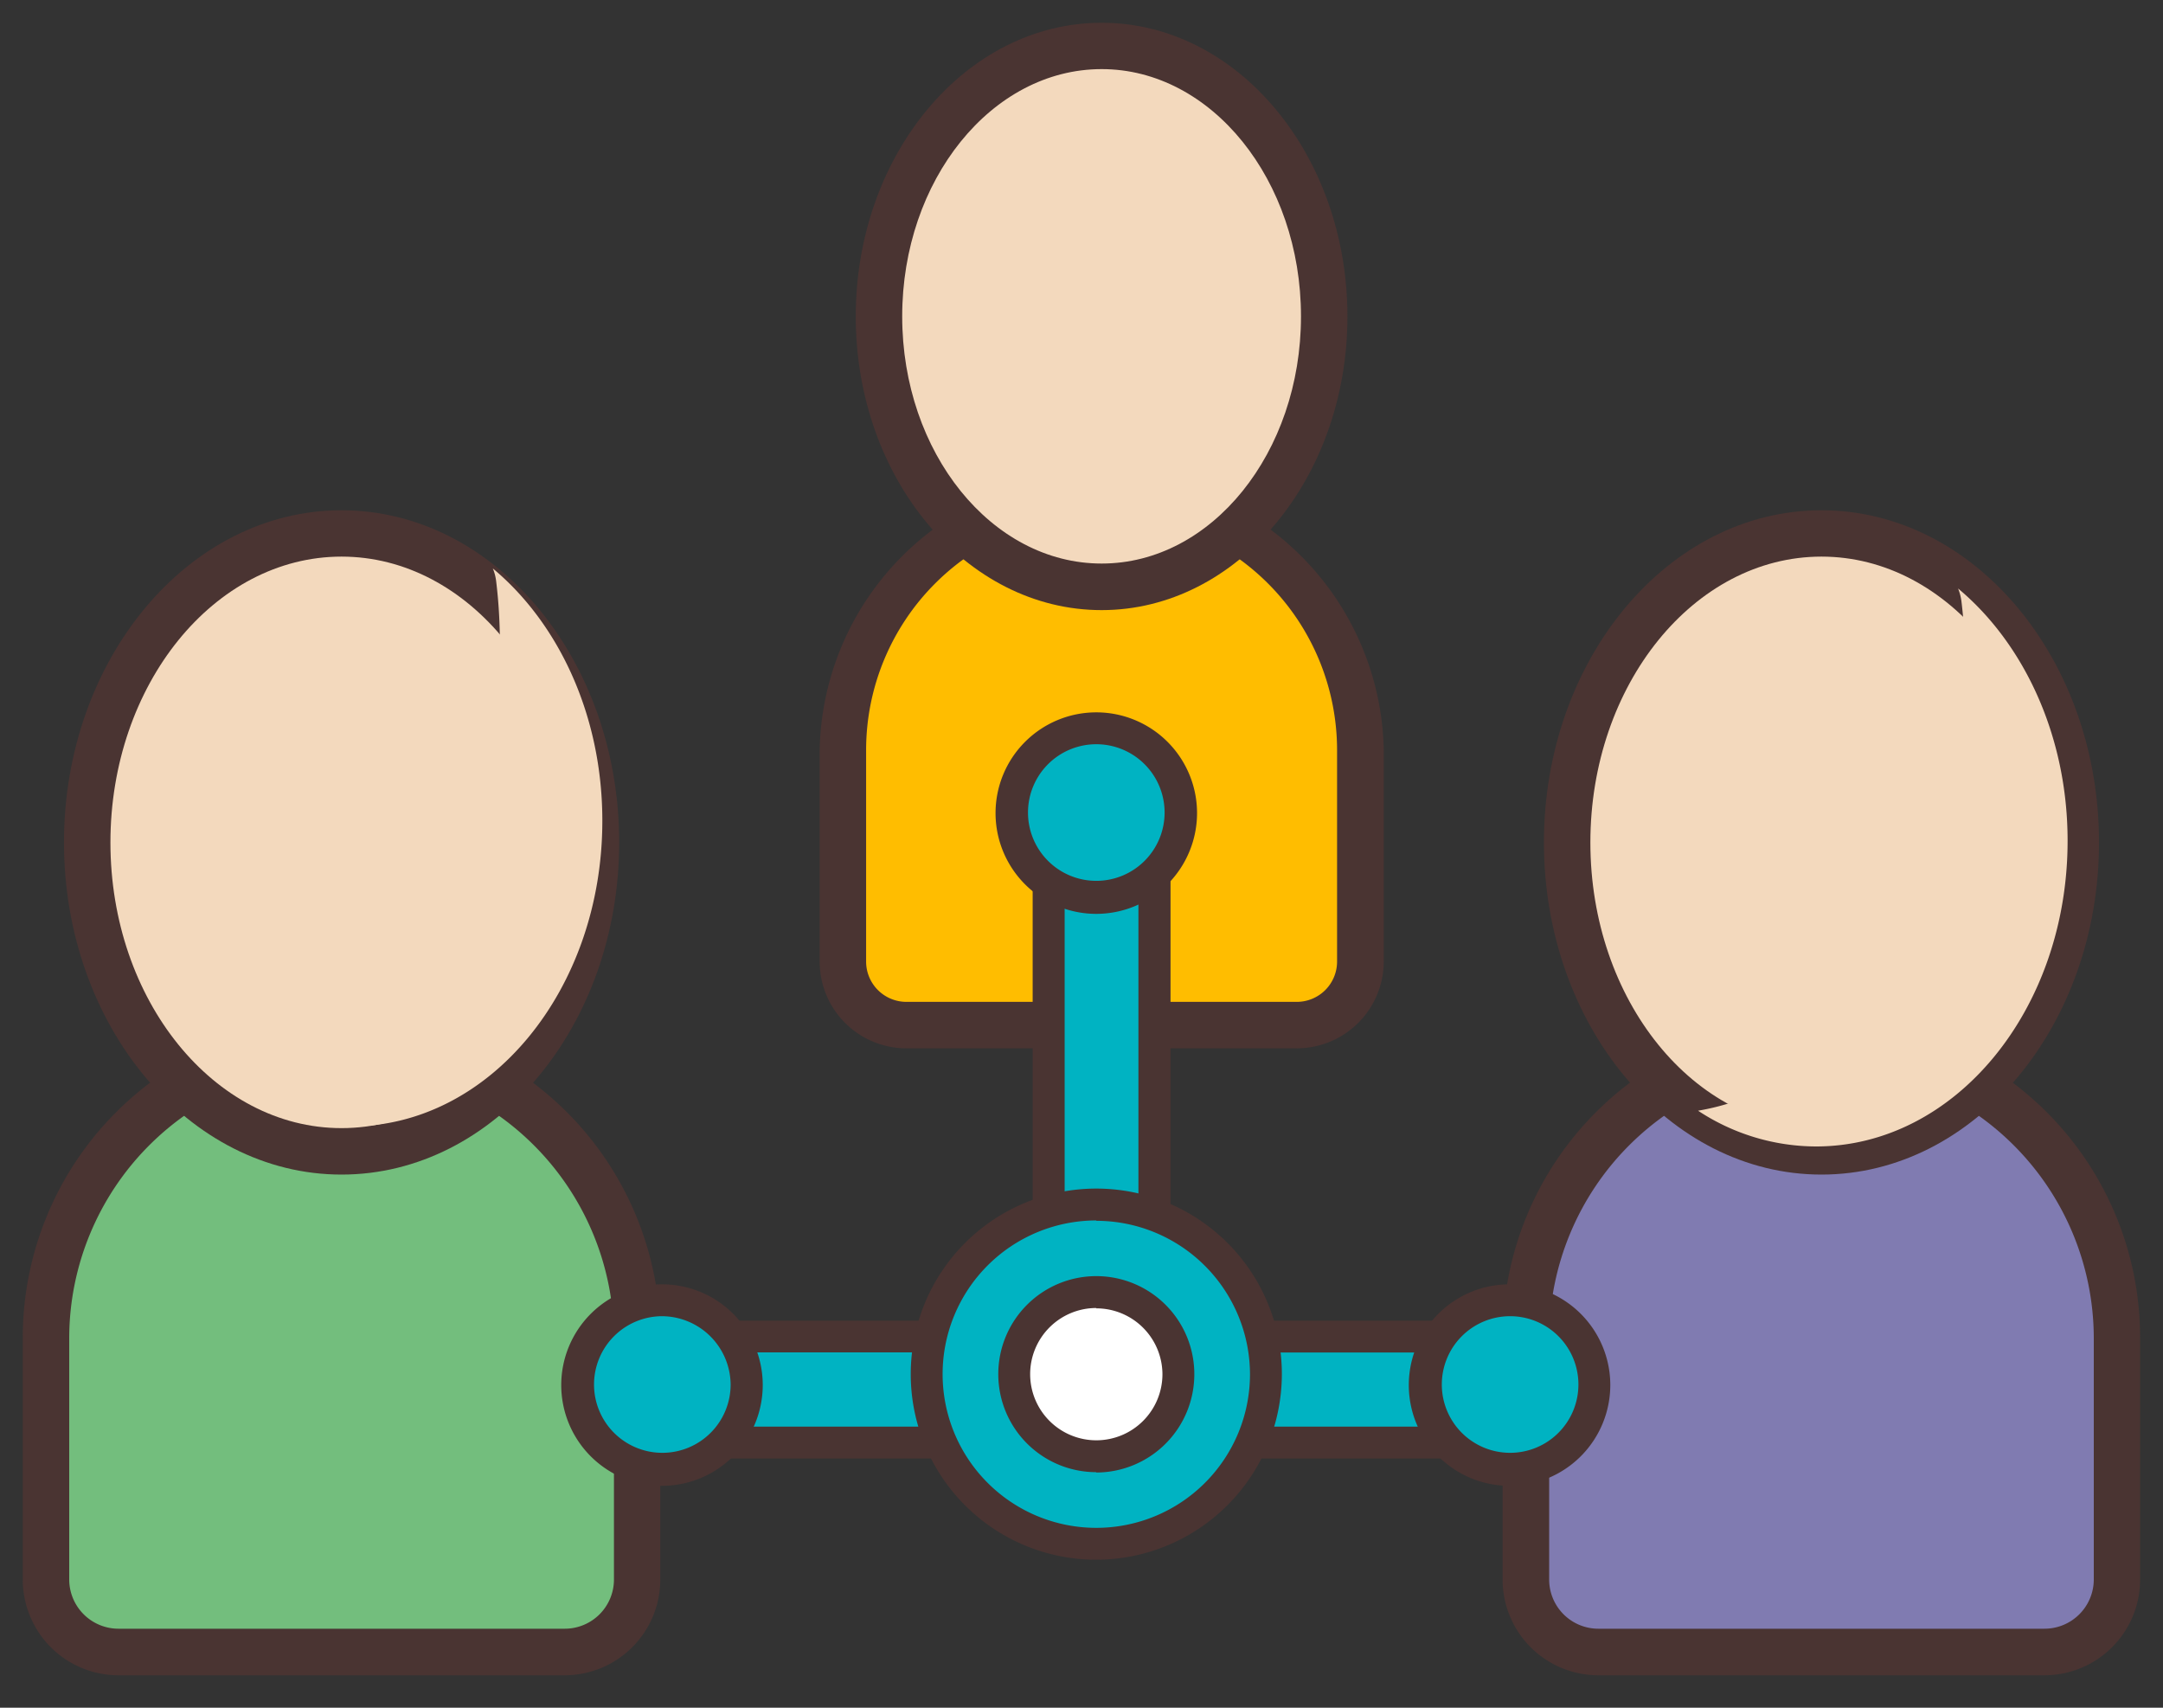
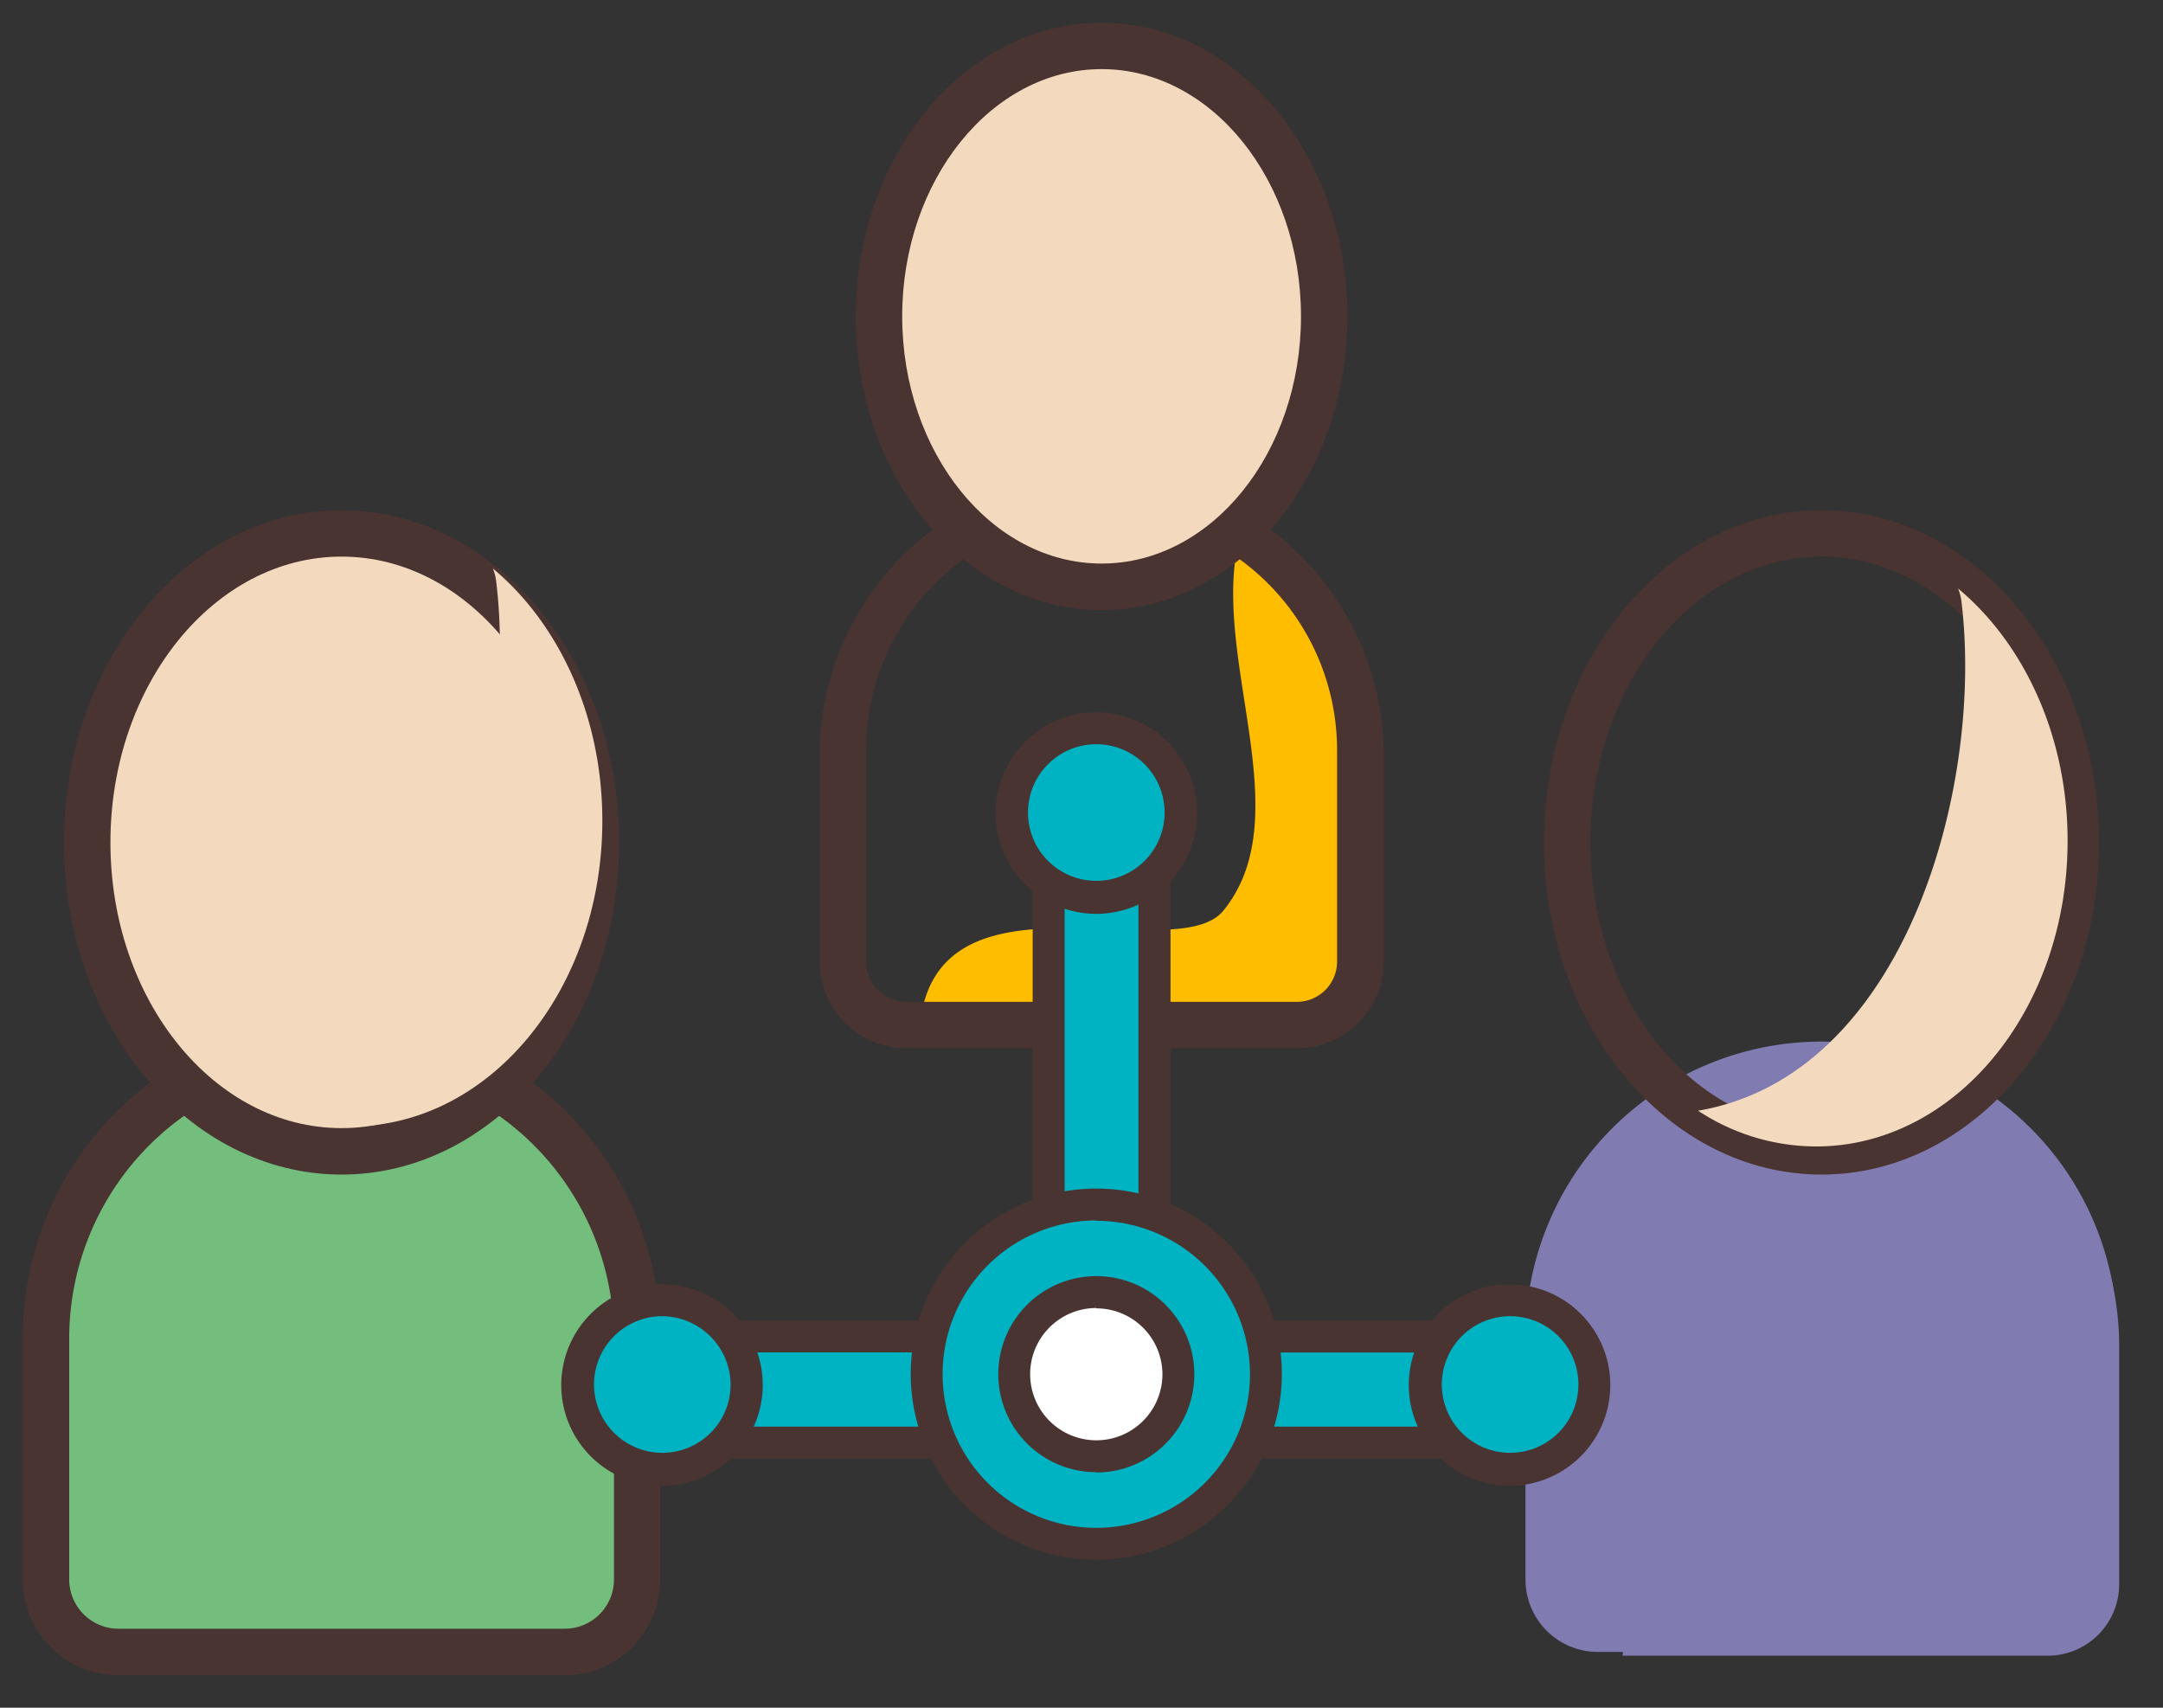
<svg xmlns="http://www.w3.org/2000/svg" id="Layer_1" data-name="Layer 1" viewBox="0 0 190 150">
  <rect x="0" y="0" width="190" height="150" fill="#333333" stroke="none" />
  <defs>
    <style>.cls-1,.cls-4{fill:none;}.cls-2{clip-path:url(#clip-path);}.cls-3{fill:#e6c346;}.cls-4{stroke:#3c5293;stroke-linecap:round;stroke-linejoin:round;stroke-width:3px;}.cls-5{fill:#ffbd00;}.cls-6{fill:#4a3432;}.cls-7{fill:#f3d9bd;}.cls-8{fill:#00b3c2;}.cls-9{fill:#73be7d;}.cls-10{fill:#807bb1;}.cls-11{fill:#fff;}</style>
    <clipPath id="clip-path">
      <circle class="cls-1" cx="100.22" cy="-130.08" r="34.9" />
    </clipPath>
  </defs>
  <g class="cls-2">
-     <path class="cls-3" d="M123.49,74.37V-113.18a11,11,0,0,0-10.95-10.95H92.66a11,11,0,0,0-11,10.95V74.37Z" />
-   </g>
+     </g>
  <g class="cls-2">
    <path class="cls-4" d="M123.49,74.37V-113.18a11,11,0,0,0-10.95-10.95H92.66a11,11,0,0,0-11,10.95V74.37Z" />
  </g>
-   <path class="cls-5" d="M119.49,84.47V65.87A22.79,22.79,0,0,0,96.77,43.14h0A22.79,22.79,0,0,0,74,65.87v18.6A5.57,5.57,0,0,0,79.61,90h34.31A5.57,5.57,0,0,0,119.49,84.47Z" />
  <path class="cls-5" d="M109,46.74c-3,10.51,5.37,24.76-1.54,33.25C103.33,85.07,82.28,75.65,80.81,90h33.1a5.57,5.57,0,0,0,5.58-5.57V65.87A22.76,22.76,0,0,0,109,46.74Z" />
  <path class="cls-6" d="M113.92,92.08H79.61A7.62,7.62,0,0,1,72,84.47V65.87a24.78,24.78,0,0,1,49.55,0v18.6A7.64,7.64,0,0,1,113.92,92.08ZM96.77,45.18A20.71,20.71,0,0,0,76.08,65.87v18.6A3.54,3.54,0,0,0,79.61,88h34.31a3.54,3.54,0,0,0,3.53-3.53V65.87A20.72,20.72,0,0,0,96.77,45.18Z" />
  <ellipse class="cls-7" cx="96.77" cy="27.79" rx="19.55" ry="23.76" />
-   <path class="cls-7" d="M107.8,8.17a3.3,3.3,0,0,1,.26,1c1.76,14.41-4.33,36.87-20.48,39.63a16.84,16.84,0,0,0,9.18,2.78c10.79,0,19.55-10.64,19.55-23.75C116.32,19.64,113,12.45,107.8,8.17Z" />
+   <path class="cls-7" d="M107.8,8.17a3.3,3.3,0,0,1,.26,1c1.76,14.41-4.33,36.87-20.48,39.63a16.84,16.84,0,0,0,9.18,2.78C116.32,19.64,113,12.45,107.8,8.17Z" />
  <path class="cls-6" d="M96.77,53.59c-11.92,0-21.6-11.57-21.6-25.79S84.85,2,96.77,2s21.59,11.58,21.59,25.8S108.67,53.59,96.77,53.59Zm0-47.52c-9.66,0-17.52,9.75-17.52,21.72S87.11,49.5,96.77,49.5s17.51-9.74,17.51-21.71S106.42,6.07,96.77,6.07Z" />
  <polygon class="cls-8" points="23.68 126.71 167.98 126.71 167.98 117.39 101.42 117.39 101.42 73.28 92.11 73.28 92.11 117.39 23.68 117.39 23.68 126.71" />
  <path class="cls-6" d="M169.38,128.11H22.27V116H90.71V71.88h12.11V116h66.56Zm-144.31-2.8H166.59V118.8H100V74.68H93.52v44.11H25.08v6.52Z" />
  <path class="cls-9" d="M56,138.74V117.49a26,26,0,0,0-26-26h0a26,26,0,0,0-26,26v21.25a6.36,6.36,0,0,0,6.36,6.36H49.61A6.36,6.36,0,0,0,56,138.74Z" />
  <path class="cls-9" d="M44.31,96.6c-3.34,11.86,6,27.92-1.72,37.5-4.66,5.73-28.4-4.89-30.05,11.33H49.88a6.28,6.28,0,0,0,6.28-6.28v-21A25.65,25.65,0,0,0,44.31,96.6Z" />
  <path class="cls-6" d="M49.61,147.15H10.4A8.41,8.41,0,0,1,2,138.74V117.49a28,28,0,0,1,56,0v21.25A8.41,8.41,0,0,1,49.61,147.15ZM30,93.57A24,24,0,0,0,6.08,117.49v21.25a4.33,4.33,0,0,0,4.32,4.32H49.61a4.32,4.32,0,0,0,4.32-4.32V117.49A24,24,0,0,0,30,93.57Z" />
  <ellipse class="cls-7" cx="30.01" cy="73.99" rx="22.35" ry="27.14" />
  <path class="cls-6" d="M30,103.17C16.56,103.17,5.62,90.08,5.62,74S16.55,44.82,30,44.82,54.39,57.9,54.39,74,43.45,103.17,30,103.17Zm0-54.28C18.81,48.89,9.7,60.15,9.7,74S18.81,99.09,30,99.09,50.31,87.83,50.31,74,41.2,48.89,30,48.89Z" />
  <path class="cls-7" d="M43.29,49.93a4.23,4.23,0,0,1,.29,1.1c2,16.28-4.89,41.67-23.13,44.78a19,19,0,0,0,10.36,3.13c12.21,0,22.1-12,22.1-26.85C52.91,62.89,49.1,54.77,43.29,49.93Z" />
  <path class="cls-10" d="M186,138.74V117.49a26,26,0,0,0-26-26h0a26,26,0,0,0-26,26v21.25a6.36,6.36,0,0,0,6.36,6.36H179.6A6.36,6.36,0,0,0,186,138.74Z" />
  <path class="cls-10" d="M174.3,96.6c-3.34,11.86,6,27.92-1.72,37.5-4.66,5.73-28.4-4.89-30.05,11.33h37.33a6.28,6.28,0,0,0,6.29-6.28v-21A25.67,25.67,0,0,0,174.3,96.6Z" />
-   <path class="cls-6" d="M179.6,147.15H140.39a8.41,8.41,0,0,1-8.4-8.41V117.49a28,28,0,0,1,56,0v21.25A8.41,8.41,0,0,1,179.6,147.15ZM160,93.57a24,24,0,0,0-23.92,23.92v21.25a4.32,4.32,0,0,0,4.32,4.32H179.6a4.33,4.33,0,0,0,4.32-4.32V117.49A24,24,0,0,0,160,93.57Z" />
-   <ellipse class="cls-7" cx="159.99" cy="73.99" rx="22.35" ry="27.14" />
  <path class="cls-6" d="M160,103.17c-13.44,0-24.38-13.09-24.38-29.17S146.54,44.82,160,44.82,184.38,57.91,184.38,74,173.44,103.17,160,103.17Zm0-54.28c-11.19,0-20.3,11.26-20.3,25.11S148.8,99.1,160,99.1,180.3,87.84,180.3,74,171.19,48.89,160,48.89Z" />
  <path class="cls-7" d="M172,51.69a4.59,4.59,0,0,1,.29,1.09c2,16.29-4.89,41.68-23.13,44.78a18.87,18.87,0,0,0,10.36,3.14c12.21,0,22.1-12,22.1-26.85C181.62,64.66,177.8,56.53,172,51.69Z" />
  <circle class="cls-11" cx="96.89" cy="120.73" r="11.92" />
  <path class="cls-6" d="M96.89,133.54a12.82,12.82,0,1,1,12.82-12.82A12.83,12.83,0,0,1,96.89,133.54Zm0-23.84a11,11,0,1,0,11,11A11,11,0,0,0,96.89,109.7Z" />
  <path class="cls-8" d="M111.19,120.73a14.9,14.9,0,1,1-14.9-14.9A14.9,14.9,0,0,1,111.19,120.73ZM96.3,113.52a7.21,7.21,0,1,0,7.21,7.21A7.21,7.21,0,0,0,96.3,113.52Z" />
  <path class="cls-6" d="M96.3,137a16.3,16.3,0,1,1,16.3-16.3A16.33,16.33,0,0,1,96.3,137Zm0-29.8a13.5,13.5,0,1,0,13.5,13.5A13.51,13.51,0,0,0,96.3,107.23Zm0,22.11a8.61,8.61,0,1,1,8.61-8.61A8.63,8.63,0,0,1,96.3,129.34Zm0-14.42a5.81,5.81,0,1,0,5.81,5.81A5.81,5.81,0,0,0,96.3,114.92Z" />
  <circle class="cls-8" cx="96.3" cy="71.41" r="7.45" />
  <path class="cls-6" d="M96.3,80.27a8.85,8.85,0,1,1,8.85-8.85A8.86,8.86,0,0,1,96.3,80.27Zm0-14.9a6,6,0,1,0,6,6A6,6,0,0,0,96.3,65.37Z" />
  <circle class="cls-8" cx="58.13" cy="121.65" r="7.45" />
  <path class="cls-6" d="M58.13,130.51A8.85,8.85,0,1,1,67,121.66,8.86,8.86,0,0,1,58.13,130.51Zm0-14.9a6,6,0,1,0,6.05,6A6.06,6.06,0,0,0,58.13,115.61Z" />
  <circle class="cls-8" cx="132.6" cy="121.65" r="7.45" />
  <path class="cls-6" d="M132.6,130.51a8.85,8.85,0,1,1,8.85-8.85A8.86,8.86,0,0,1,132.6,130.51Zm0-14.9a6,6,0,1,0,6.05,6A6,6,0,0,0,132.6,115.61Z" />
</svg>